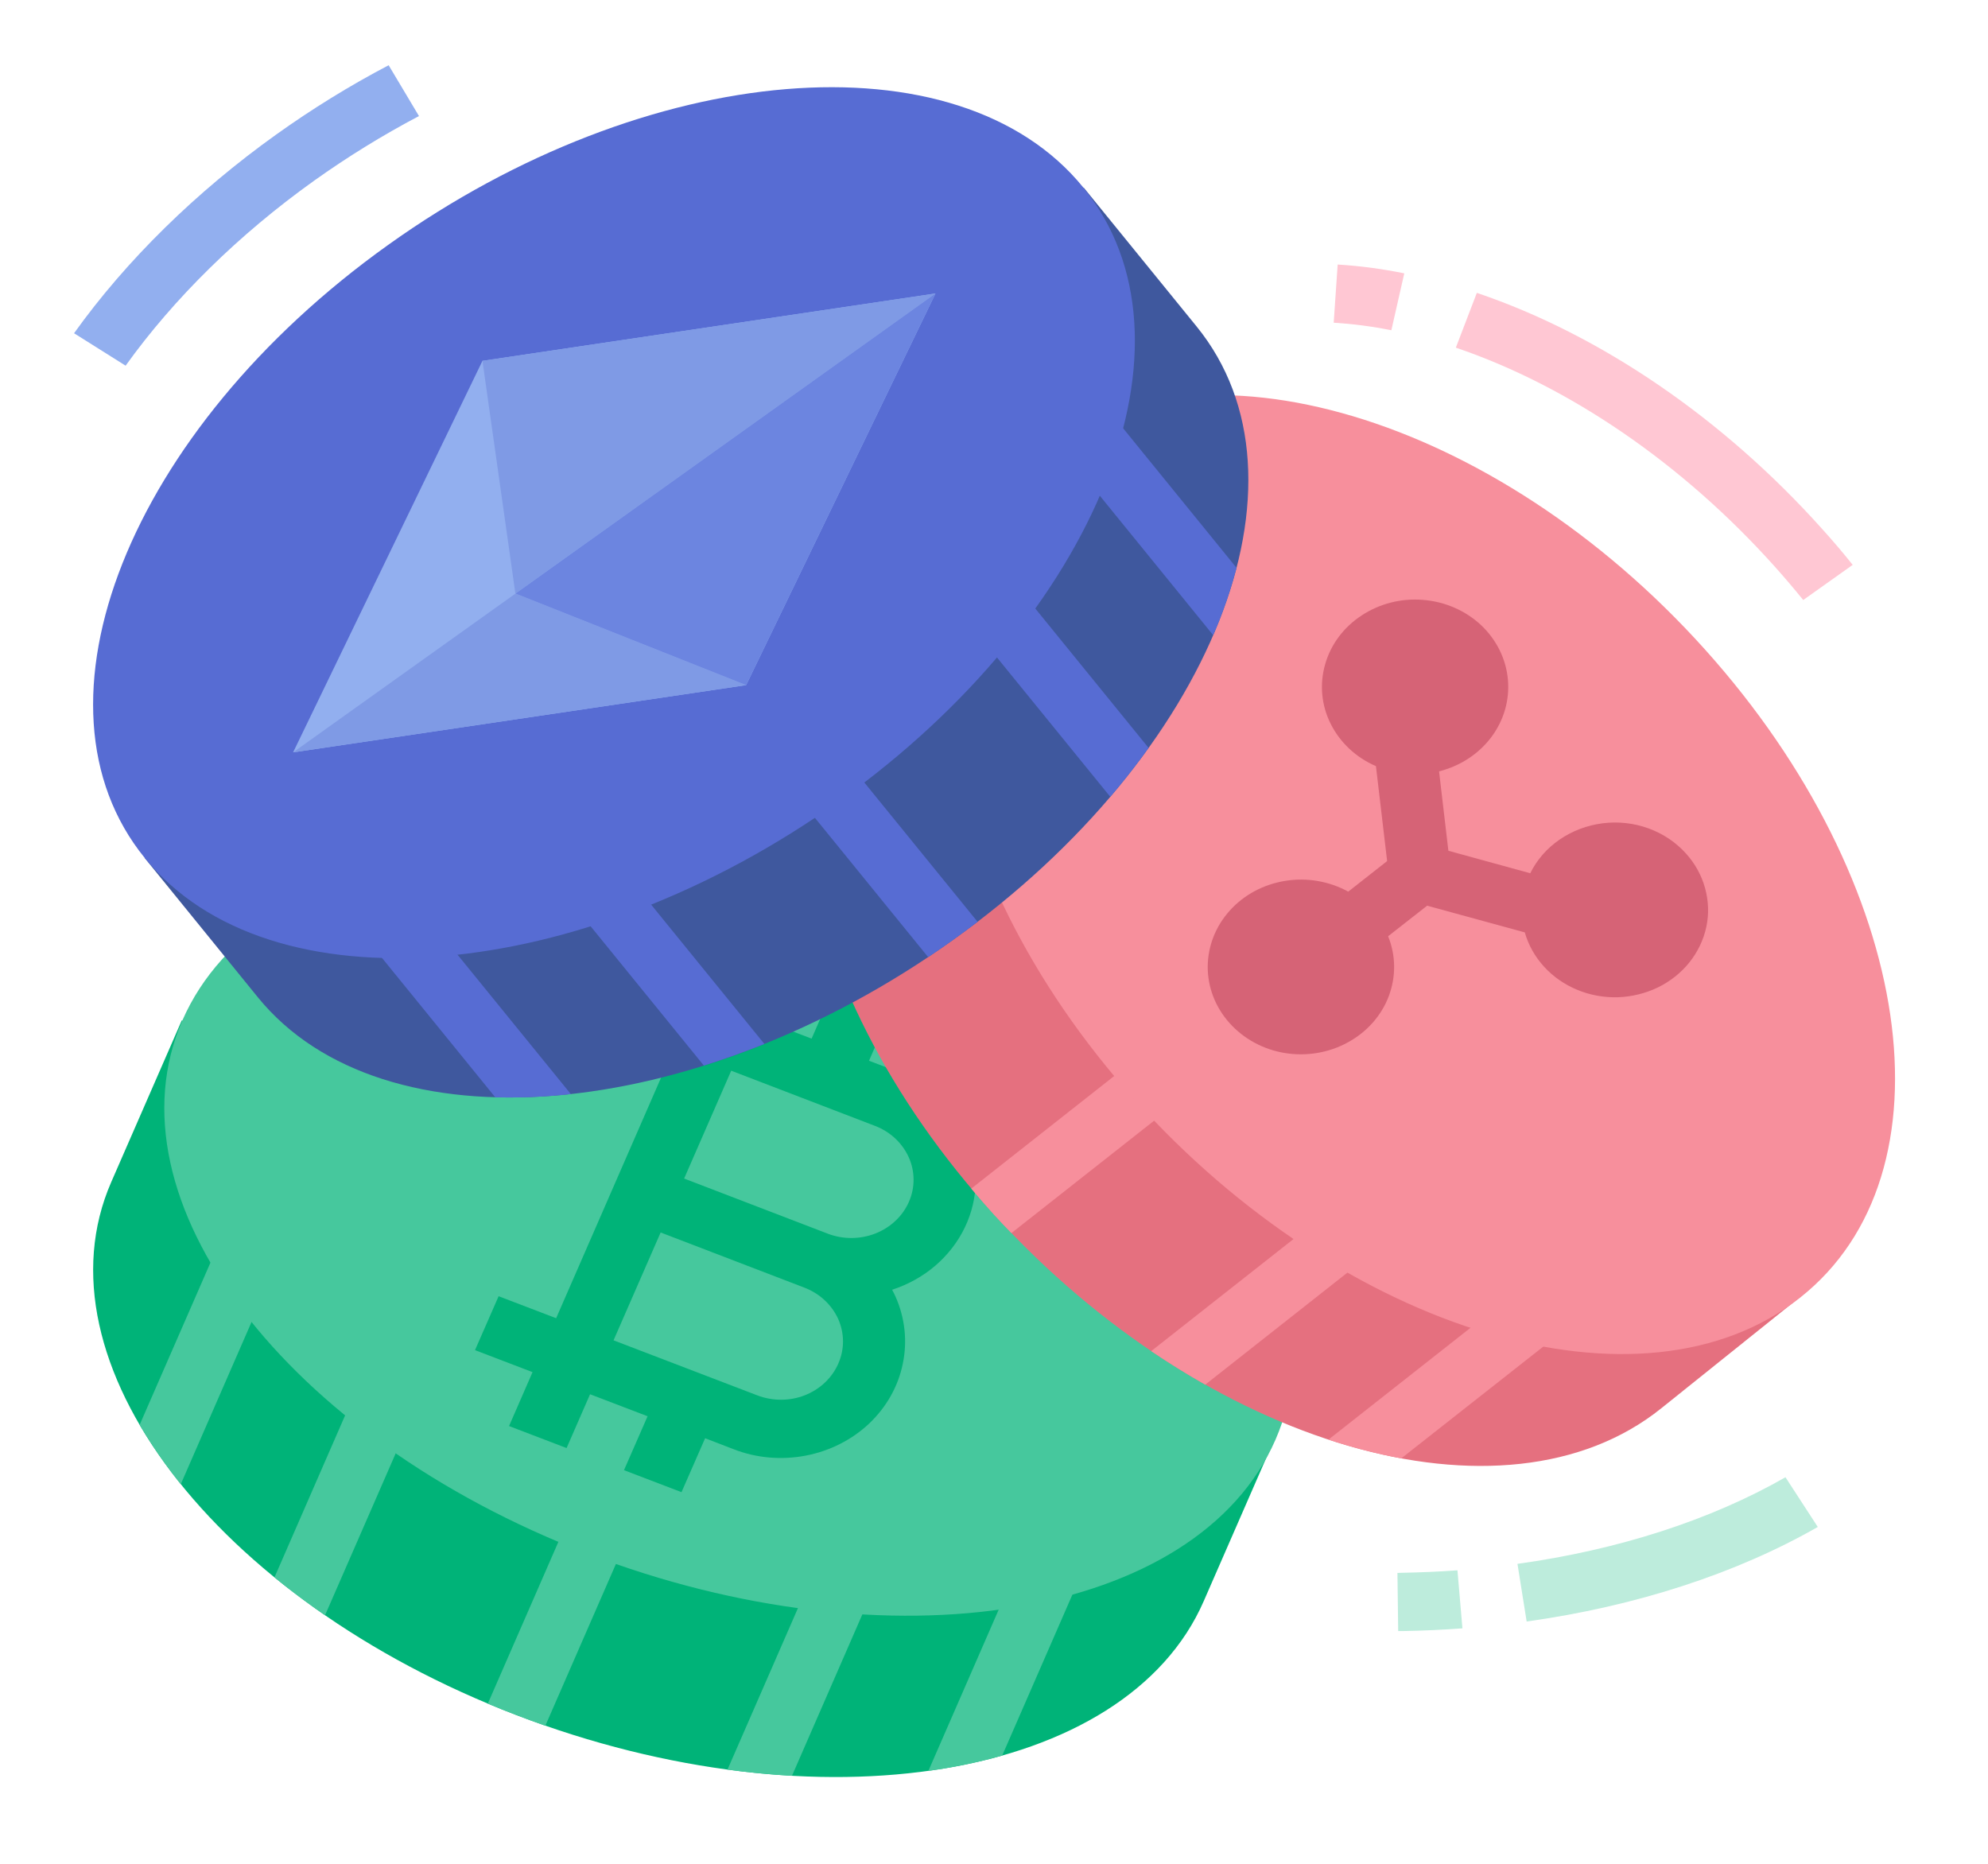
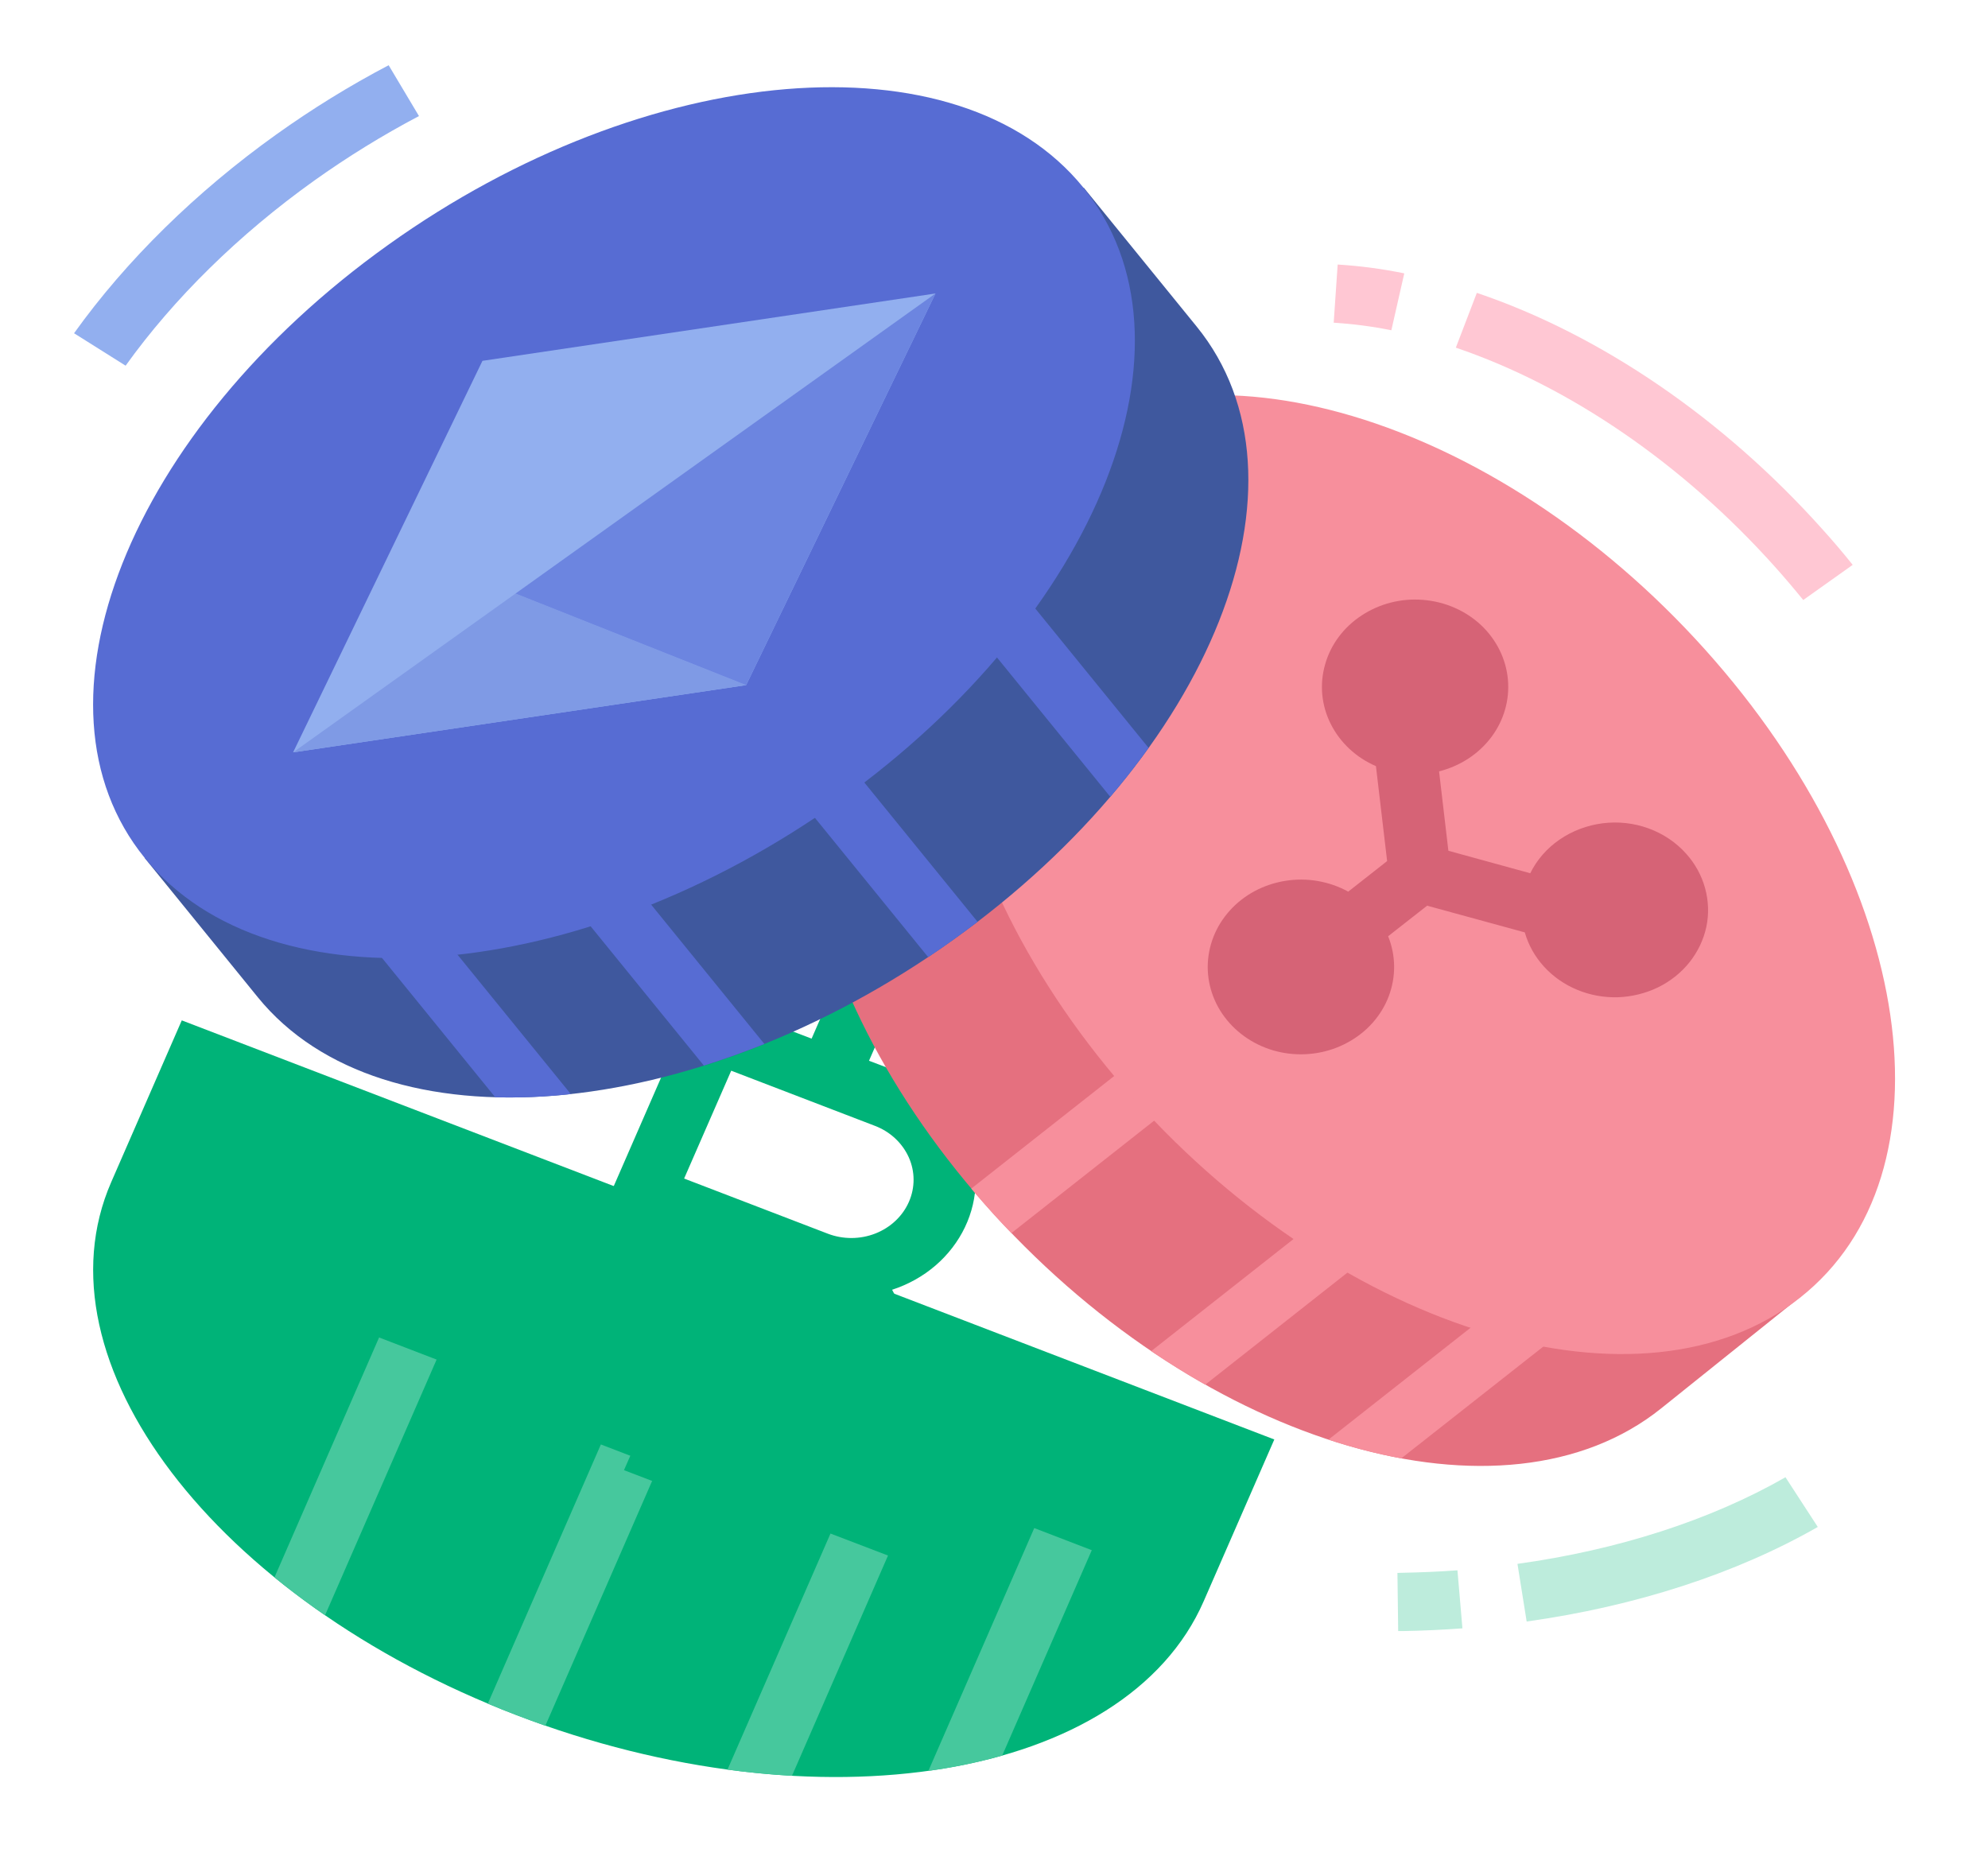
<svg xmlns="http://www.w3.org/2000/svg" width="16" height="15" viewBox="0 0 16 15" fill="none">
  <g clip-path="url(#clip0_31543_9256)">
    <path d="M1.463 8.212L0.895 9.514C0.268 10.952 1.728 12.872 4.156 13.803C6.584 14.734 9.061 14.324 9.688 12.886L10.256 11.585L1.463 8.212Z" fill="#00B378" />
    <path d="M6.374 14.292L7.147 12.519L6.684 12.342L5.855 14.242C6.031 14.266 6.203 14.282 6.374 14.292Z" fill="#46C89D" />
    <path d="M3.926 13.711C4.002 13.743 4.078 13.774 4.156 13.803C4.233 13.833 4.311 13.861 4.389 13.889L5.299 11.803L4.836 11.625L3.926 13.711Z" fill="#46C89D" />
    <path d="M2.209 12.695C2.337 12.8 2.473 12.901 2.616 13L3.514 10.942L3.051 10.764L2.209 12.695Z" fill="#46C89D" />
-     <path d="M1.455 11.945L2.249 10.125L1.787 9.948L1.124 11.467C1.222 11.633 1.333 11.793 1.455 11.945Z" fill="#46C89D" />
-     <path d="M10.265 11.588C10.893 10.149 9.433 8.227 7.004 7.295C4.575 6.363 2.096 6.774 1.468 8.212C0.84 9.65 2.301 11.572 4.73 12.504C7.159 13.436 9.637 13.026 10.265 11.588Z" fill="#46C89D" />
    <path d="M7.775 9.132C7.724 9.019 7.65 8.916 7.557 8.829C7.464 8.742 7.353 8.674 7.231 8.627L6.994 8.537L7.174 8.124L6.712 7.946L6.532 8.359L6.074 8.184L6.264 7.75L5.801 7.572L5.611 8.006L5.149 7.829L4.959 8.262L5.422 8.44L4.476 10.609L4.013 10.432L3.823 10.866L4.286 11.043L4.097 11.477L4.56 11.654L4.749 11.221L5.212 11.398L5.022 11.832L5.485 12.009L5.675 11.575L5.906 11.664C6.089 11.735 6.29 11.752 6.484 11.715C6.678 11.678 6.856 11.588 6.995 11.457C7.134 11.325 7.229 11.158 7.266 10.975C7.304 10.793 7.283 10.605 7.207 10.434C7.199 10.415 7.189 10.398 7.18 10.38C7.309 10.338 7.428 10.272 7.529 10.185C7.629 10.099 7.71 9.994 7.766 9.877C7.822 9.76 7.851 9.634 7.853 9.506C7.854 9.378 7.828 9.251 7.775 9.132ZM6.747 10.974C6.697 11.089 6.6 11.181 6.478 11.229C6.356 11.277 6.218 11.277 6.095 11.23L4.938 10.787L5.317 9.919L6.474 10.363C6.597 10.41 6.694 10.501 6.746 10.615C6.797 10.73 6.798 10.859 6.747 10.974ZM7.315 9.673C7.265 9.787 7.168 9.879 7.046 9.927C6.924 9.975 6.786 9.976 6.663 9.929L5.506 9.485L5.885 8.617L7.042 9.061C7.165 9.108 7.262 9.199 7.314 9.314C7.365 9.428 7.366 9.557 7.315 9.673Z" fill="#00B378" />
    <path d="M14.508 10.422L13.368 11.336C12.108 12.345 9.705 11.646 8.002 9.776C6.298 7.906 5.938 5.573 7.198 4.564L8.338 3.65" fill="#E5707F" />
    <path d="M9.381 8.334L7.817 9.566C7.877 9.637 7.938 9.707 8.001 9.777C8.047 9.827 8.093 9.876 8.14 9.924L9.703 8.693L9.381 8.334Z" fill="#F78F9C" />
    <path d="M9.265 10.874C9.409 10.971 9.554 11.061 9.7 11.144L11.12 10.025L10.799 9.666L9.265 10.874Z" fill="#F78F9C" />
    <path d="M11.278 11.737L12.771 10.562L12.449 10.203L10.692 11.586C10.884 11.65 11.079 11.7 11.278 11.737Z" fill="#F78F9C" />
    <path d="M14.486 10.445C15.754 9.445 15.412 7.109 13.723 5.228C12.033 3.346 9.636 2.632 8.368 3.632C7.101 4.632 7.443 6.969 9.132 8.85C10.822 10.731 13.219 11.446 14.486 10.445Z" fill="#F78F9C" />
    <path d="M7.472 14.252C7.673 14.225 7.871 14.184 8.066 14.129L8.787 12.476L8.324 12.298L7.472 14.252Z" fill="#46C89D" />
    <path d="M9.631 2.628L8.722 1.51L1.166 6.907L2.075 8.026C3.079 9.261 5.585 9.055 7.671 7.564C9.758 6.074 10.636 3.864 9.631 2.628Z" fill="#3F589E" />
-     <path d="M9.952 4.57L8.702 3.032L8.304 3.316L9.764 5.112C9.841 4.936 9.903 4.755 9.952 4.57Z" fill="#576CD3" />
    <path d="M9.244 6.019L7.767 4.202L7.369 4.486L8.936 6.413C9.046 6.283 9.149 6.152 9.244 6.019Z" fill="#576CD3" />
    <path d="M6.486 5.719L6.088 6.003L7.47 7.703C7.537 7.658 7.605 7.612 7.671 7.564C7.738 7.516 7.803 7.468 7.868 7.419L6.486 5.719Z" fill="#576CD3" />
    <path d="M4.725 6.646L4.327 6.93L5.665 8.576C5.826 8.525 5.989 8.467 6.152 8.402L4.725 6.646Z" fill="#576CD3" />
    <path d="M2.942 6.773L2.544 7.057L3.986 8.831C4.189 8.836 4.392 8.828 4.594 8.805L2.942 6.773Z" fill="#576CD3" />
    <path d="M6.76 6.443C8.845 4.952 9.722 2.743 8.718 1.508C7.714 0.273 5.209 0.48 3.124 1.971C1.038 3.461 0.161 5.67 1.165 6.905C2.169 8.14 4.674 7.933 6.76 6.443Z" fill="#576CD3" />
    <path d="M7.529 2.362L3.883 2.904L2.359 6.055L6.005 5.514L7.529 2.362Z" fill="#92AFEF" />
    <path d="M1.011 2.943L0.596 2.682C1.015 2.096 1.579 1.543 2.224 1.082C2.511 0.877 2.813 0.69 3.128 0.525L3.372 0.934C3.078 1.089 2.796 1.263 2.527 1.455C1.925 1.885 1.4 2.4 1.011 2.943Z" fill="#92AFEF" />
    <path d="M14.513 4.829C14.439 4.738 14.362 4.647 14.283 4.559C13.543 3.733 12.631 3.108 11.717 2.798L11.886 2.357C12.883 2.694 13.87 3.369 14.666 4.258C14.75 4.351 14.833 4.448 14.911 4.546L14.513 4.829Z" fill="#FFC7D3" />
    <path d="M11.198 2.658C11.045 2.627 10.89 2.607 10.734 2.597L10.766 2.129C10.947 2.14 11.126 2.164 11.302 2.2L11.198 2.658Z" fill="#FFC7D3" />
    <path d="M11.253 13.127L11.247 12.659L11.28 12.658C11.431 12.655 11.582 12.649 11.73 12.638L11.77 13.105C11.611 13.117 11.45 13.124 11.289 13.127L11.253 13.127Z" fill="#BDECDC" />
    <path d="M12.287 13.05L12.213 12.586C13.023 12.474 13.769 12.233 14.37 11.889L14.63 12.289C13.973 12.665 13.162 12.928 12.287 13.05Z" fill="#BDECDC" />
-     <path d="M3.883 2.904L4.148 4.777L7.529 2.362L3.883 2.904Z" fill="#7F9AE5" />
    <path d="M4.149 4.777L2.359 6.055L6.005 5.514L4.149 4.777Z" fill="#7F9AE5" />
    <path d="M4.149 4.777L6.005 5.514L7.529 2.362L4.149 4.777Z" fill="#6C85E0" />
    <path d="M13.571 6.871C13.49 6.78 13.386 6.71 13.268 6.667C13.15 6.624 13.023 6.61 12.898 6.626C12.773 6.642 12.654 6.687 12.552 6.757C12.45 6.827 12.369 6.92 12.316 7.028L11.657 6.847L11.582 6.208C11.752 6.165 11.901 6.068 12.003 5.932C12.104 5.797 12.151 5.633 12.136 5.468C12.121 5.303 12.044 5.148 11.92 5.031C11.795 4.914 11.63 4.842 11.454 4.828C11.279 4.813 11.103 4.858 10.959 4.953C10.814 5.048 10.71 5.187 10.665 5.347C10.619 5.507 10.635 5.677 10.71 5.826C10.785 5.976 10.914 6.097 11.074 6.166L11.164 6.93L10.851 7.176C10.698 7.092 10.519 7.061 10.345 7.089C10.17 7.117 10.012 7.201 9.898 7.328C9.783 7.455 9.721 7.615 9.72 7.781C9.72 7.947 9.782 8.107 9.896 8.234C10.01 8.361 10.168 8.447 10.342 8.475C10.516 8.503 10.696 8.473 10.848 8.389C11.001 8.306 11.118 8.174 11.177 8.018C11.236 7.861 11.235 7.691 11.172 7.535L11.486 7.289L12.272 7.504C12.301 7.606 12.354 7.7 12.427 7.78C12.5 7.86 12.592 7.924 12.694 7.966C12.797 8.009 12.909 8.029 13.021 8.026C13.133 8.022 13.243 7.995 13.343 7.947C13.443 7.898 13.53 7.829 13.597 7.745C13.664 7.661 13.711 7.563 13.733 7.46C13.755 7.357 13.751 7.25 13.723 7.148C13.695 7.046 13.643 6.951 13.571 6.871Z" fill="#D66376" />
  </g>
  <defs>
    <clipPath id="clip0_31543_9256">
      <rect width="16" height="15" fill="white" />
    </clipPath>
  </defs>
</svg>